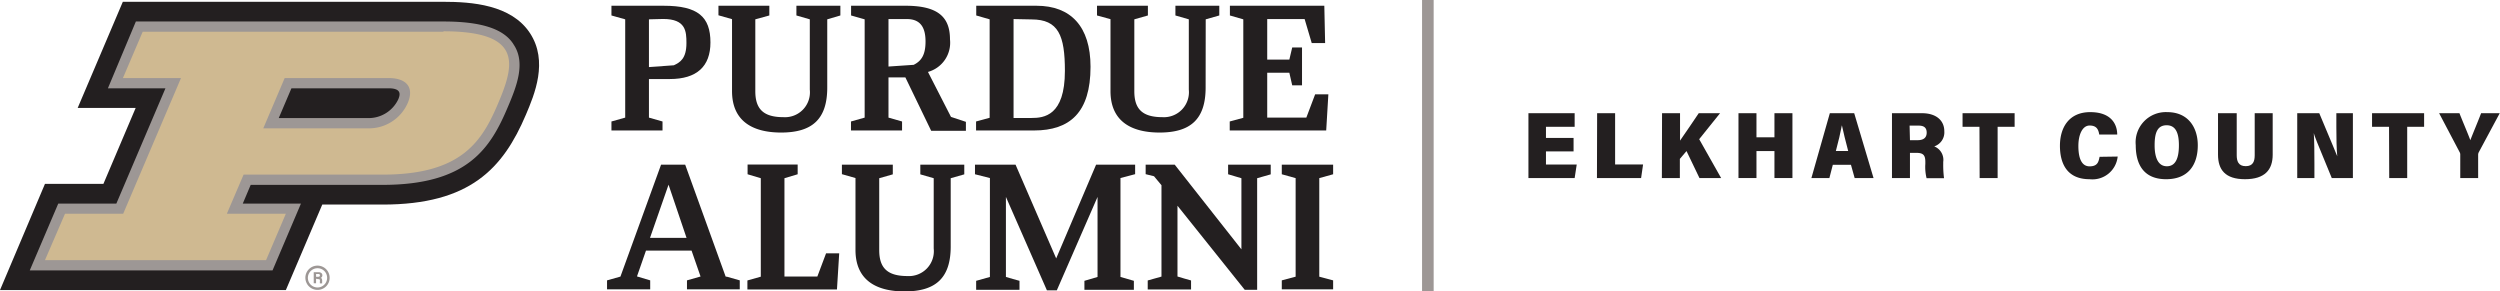
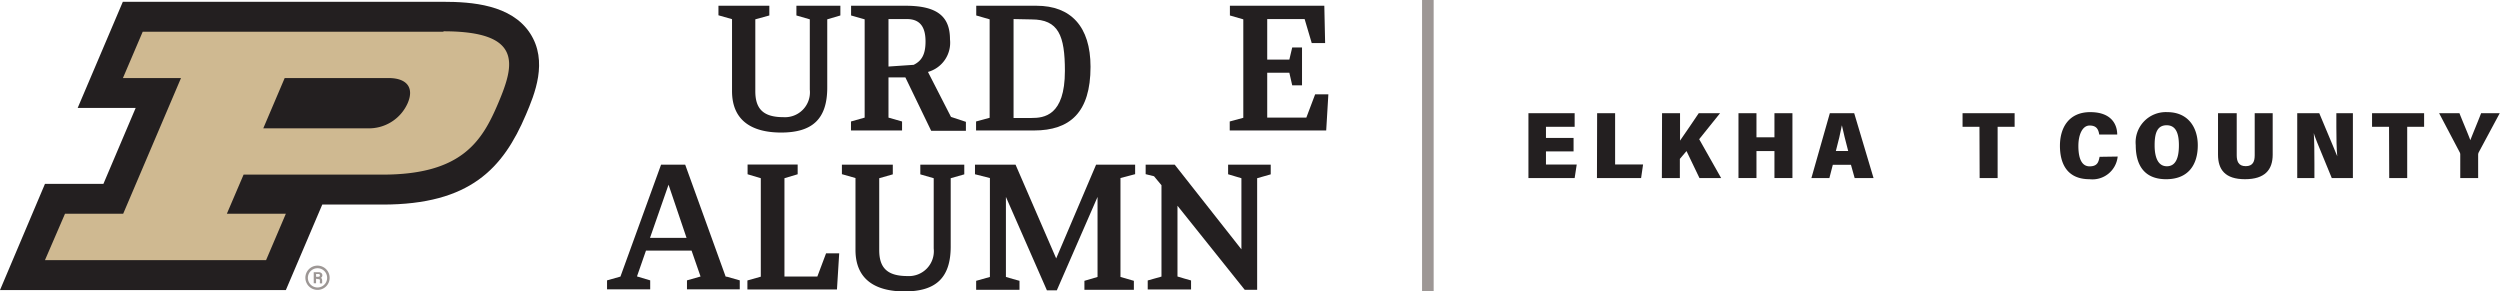
<svg xmlns="http://www.w3.org/2000/svg" id="Layer_1" data-name="Layer 1" viewBox="0 0 278.03 32.4">
  <defs>
    <style>.cls-1{fill:#9d9795;}.cls-2{fill:#231f20;}.cls-3{fill:#cfb991;}</style>
  </defs>
  <rect class="cls-1" x="158.15" width="1.29" height="32.4" />
-   <polygon class="cls-2" points="148.26 19.38 148.26 18.31 142.55 18.31 142.55 19.38 144.09 19.81 144.09 30.77 142.55 31.18 142.55 32.18 148.26 32.18 148.26 31.18 146.72 30.77 146.72 19.81 148.26 19.38" />
  <polygon class="cls-2" points="90.9 30.75 87.24 30.75 87.24 19.82 88.71 19.38 88.71 18.3 83.14 18.3 83.14 19.38 84.61 19.82 84.61 30.77 83.12 31.19 83.12 32.19 93.08 32.19 93.33 28.17 91.87 28.17 90.9 30.75" />
  <path class="cls-2" d="M80.7,30.76,76.2,18.31H73.52L69,30.76h0l-1.49.42v1h4.8v-1h0l-1.47-.44,1-2.87h5.07l1,2.88-1.51.43v1h5.87v-1h0l-1.4-.4Zm-8.41-4.31,2.06-5.91,2,5.91Z" />
  <path class="cls-2" d="M126.22,18.31H121.9l-4.44,10.43-4.52-10.43h-4.51v1.07h0l1.66.42v11l-1.53.43v1h4.82v-1s-1.46-.4-1.51-.43v-8.9l4.56,10.39h1.1l4.53-10.39v8.9l-1.46.43v1h5.5v-1h0l-1.49-.43v-11l1.63-.43V18.31Z" />
  <path class="cls-2" d="M141.36,18.31h-4.78v1.07h0l1.48.44v7.91l-7.42-9.42h-3.23v1.06h0l.93.23.83,1V30.76l-1.53.43v1h4.82v-1s-1.46-.41-1.51-.44V22.88l7.48,9.35h1.38V19.82l1.51-.43h0V18.31Z" />
  <path class="cls-2" d="M105.73,27.41c0,3.52-1.68,5-5.13,5-3.17,0-5.46-1.27-5.46-4.61v-8l-1.51-.43V18.31h5.66v1.08l-1.51.43v8c0,2,.93,2.88,3.14,2.88a2.77,2.77,0,0,0,2.92-3.06V19.82l-1.49-.43V18.31h4.89v1.08l-1.51.43Z" />
  <path class="cls-1" d="M35.32,32.24a1.35,1.35,0,1,1,1.34-1.34A1.34,1.34,0,0,1,35.32,32.24Zm0-2.41a1.07,1.07,0,1,0,1.06,1.07A1.06,1.06,0,0,0,35.32,29.83Z" />
  <path class="cls-1" d="M35.15,31v.5h-.26V30.27h.54c.27,0,.42.15.42.34a.31.31,0,0,1-.18.3c.06,0,.16.08.16.31v.06a1.77,1.77,0,0,0,0,.24h-.25a.94.94,0,0,1,0-.28v0c0-.14,0-.2-.23-.2Zm0-.22h.23c.14,0,.2-.05.2-.16s-.07-.15-.2-.15h-.23Z" />
  <path class="cls-2" d="M31.79,32.26l4.05-9.51h6.71c9.71,0,13.39-4,15.94-10,.94-2.22,2.52-5.93.44-9.08S52.45.2,49.32.2H13.66L8.64,12h6.45L11.5,20.45H5L0,32.26Z" />
-   <path class="cls-1" d="M57.1,4.91C56,3.19,53.49,2.39,49.32,2.39H15.11L12,9.82H18.4L12.94,22.64H6.48L3.31,30.07h27l3.16-7.43H27l.88-2.08H42.55c9.46,0,12-4.09,13.92-8.64,1.05-2.45,2-5,.63-7M32.41,9.82H43.22c1.49,0,1.27.74,1.08,1.21a3.65,3.65,0,0,1-3.46,2.1H31Z" />
  <path class="cls-3" d="M49.32,3.53H15.87l-2.2,5.15h6.46L13.7,23.77H7.23L5,28.93H29.59l2.2-5.16H25.23l1.86-4.35H42.55c8.86,0,11.09-3.76,12.88-8s2.75-7.94-6.11-7.94M40.84,14.27H29.28l2.38-5.59H43.22c2,0,2.87,1.05,2.12,2.79a4.71,4.71,0,0,1-4.5,2.8" />
-   <path class="cls-2" d="M69.53,2.15,68,1.72V.64h5.82c3.79,0,5.19,1.22,5.19,4.08,0,2.68-1.53,4.07-4.52,4.07H72.17v4.29l1.51.43v1H68v-1l1.53-.43Zm2.64,0V7.46l2.77-.2c.69-.32,1.4-.74,1.4-2.47,0-1.3-.06-2.68-2.59-2.68Z" />
  <path class="cls-2" d="M100.69,8.61H98.81v4.47l1.51.43v1H94.64v-1l1.52-.43V2.15l-1.51-.43V.64h6.08c3.61,0,4.92,1.28,4.92,3.74A3.37,3.37,0,0,1,103.2,8l2.56,5,1.66.55v1h-3.86ZM98.81,2.12V7.4l2.8-.19c.89-.44,1.32-1.15,1.32-2.6s-.49-2.49-2.07-2.49Z" />
  <path class="cls-2" d="M108.55,13.51l1.51-.41V2.15l-1.49-.43V.64h6.71c3.79,0,6,2.29,6,6.79,0,5.08-2.29,7.08-6.29,7.08h-6.44Zm4.17-11.39v11h2c1.36,0,3.71-.22,3.71-5.23,0-3.94-.71-5.73-3.71-5.73Z" />
  <polygon class="cls-2" points="146.26 10.49 145.28 13.08 140.93 13.08 140.93 8.09 143.39 8.09 143.71 9.49 144.8 9.49 144.8 5.28 143.71 5.28 143.39 6.63 140.93 6.63 140.93 2.12 145.09 2.12 145.88 4.79 147.37 4.79 147.28 0.64 136.78 0.64 136.78 1.72 138.27 2.15 138.27 13.1 136.76 13.51 136.76 14.51 147.49 14.51 147.73 10.49 146.26 10.49" />
  <path class="cls-2" d="M92,9.74c0,3.52-1.68,5-5.13,5-3.17,0-5.46-1.27-5.46-4.61v-8l-1.51-.43V.64h5.66V1.72L84,2.15v8c0,2,.93,2.88,3.13,2.88a2.77,2.77,0,0,0,2.93-3.06V2.15l-1.49-.43V.64h4.89V1.72L92,2.15Z" />
-   <path class="cls-2" d="M134.08,9.74c0,3.52-1.68,5-5.12,5-3.17,0-5.46-1.27-5.46-4.61v-8L122,1.72V.64h5.66V1.72l-1.51.43v8c0,2,.92,2.88,3.13,2.88a2.78,2.78,0,0,0,2.93-3.06V2.15l-1.49-.43V.64h4.88V1.72l-1.51.43Z" />
  <path class="cls-2" d="M175,16.84h-3.07V18.3h3.42l-.23,1.5h-5.14V12.59h5.14V14.1h-3.19v1.24H175Z" />
  <path class="cls-2" d="M177.62,12.59h2v5.7h3.11l-.22,1.51h-4.91Z" />
  <path class="cls-2" d="M184.84,12.59h2v3.05c.69-1,1.51-2.19,2.08-3.05h2.37l-2.32,2.89,2.44,4.32H189l-1.44-3-.74.87V19.8h-2Z" />
  <path class="cls-2" d="M193.34,12.59h2v2.68h2V12.59h2V19.8h-2v-3h-2v3h-2Z" />
  <path class="cls-2" d="M203.83,18.33l-.38,1.47h-2l2.05-7.21h2.71l2.15,7.21h-2.1l-.41-1.47Zm1.71-1.54c-.29-1.08-.54-2.12-.7-2.86h0c-.15.79-.39,1.84-.67,2.86Z" />
-   <path class="cls-2" d="M212.41,17V19.8h-2V12.59h3.34c1.6,0,2.48.83,2.48,2a1.64,1.64,0,0,1-1.12,1.69,1.61,1.61,0,0,1,1,1.73v.23a11.12,11.12,0,0,0,.09,1.58h-1.94a5.15,5.15,0,0,1-.14-1.59V18c0-.76-.25-1-1-1Zm0-1.41h.86c.59,0,1-.23,1-.84s-.38-.78-.9-.78h-1Z" />
  <path class="cls-2" d="M220.14,14.1h-1.88V12.59h5.79V14.1h-1.89v5.7h-2Z" />
  <path class="cls-2" d="M235.51,17.41a2.82,2.82,0,0,1-3.13,2.52c-2.47,0-3.29-1.7-3.29-3.72s1-3.74,3.37-3.74,3,1.39,3,2.49h-2c-.09-.55-.28-1-1.07-1s-1.25,1-1.25,2.27.31,2.27,1.25,2.27,1-.58,1.11-1.06Z" />
  <path class="cls-2" d="M244.42,16.16c0,2.1-1,3.77-3.52,3.77s-3.38-1.68-3.38-3.78a3.36,3.36,0,0,1,3.5-3.68C243.38,12.47,244.42,14.21,244.42,16.16Zm-4.8,0c0,1.38.4,2.33,1.36,2.33s1.34-.88,1.34-2.34c0-1.27-.31-2.22-1.36-2.22S239.62,14.8,239.62,16.15Z" />
  <path class="cls-2" d="M248.75,12.59v4.67c0,.64.17,1.22,1,1.22s1-.56,1-1.22V12.59h2V17.2c0,1.67-.86,2.73-3.08,2.73s-3-1.07-3-2.74v-4.6Z" />
  <path class="cls-2" d="M255.48,19.8V12.59h2.45c1.55,3.65,1.86,4.48,2,4.79h0c-.08-.84-.1-2.08-.1-3.2V12.59h1.84V19.8h-2.35c-1.69-4.08-1.94-4.72-2-5h0c.06.91.07,2.14.07,3.39V19.8Z" />
  <path class="cls-2" d="M265.69,14.1H263.8V12.59h5.79V14.1h-1.88v5.7h-2Z" />
  <path class="cls-2" d="M273.61,19.8V17.22a.51.51,0,0,0-.06-.28l-2.29-4.35h2.26c.41,1.05.92,2.21,1.21,3,.39-1,.84-2.06,1.2-3H278l-2.33,4.34a.62.62,0,0,0-.07.26V19.8Z" />
</svg>